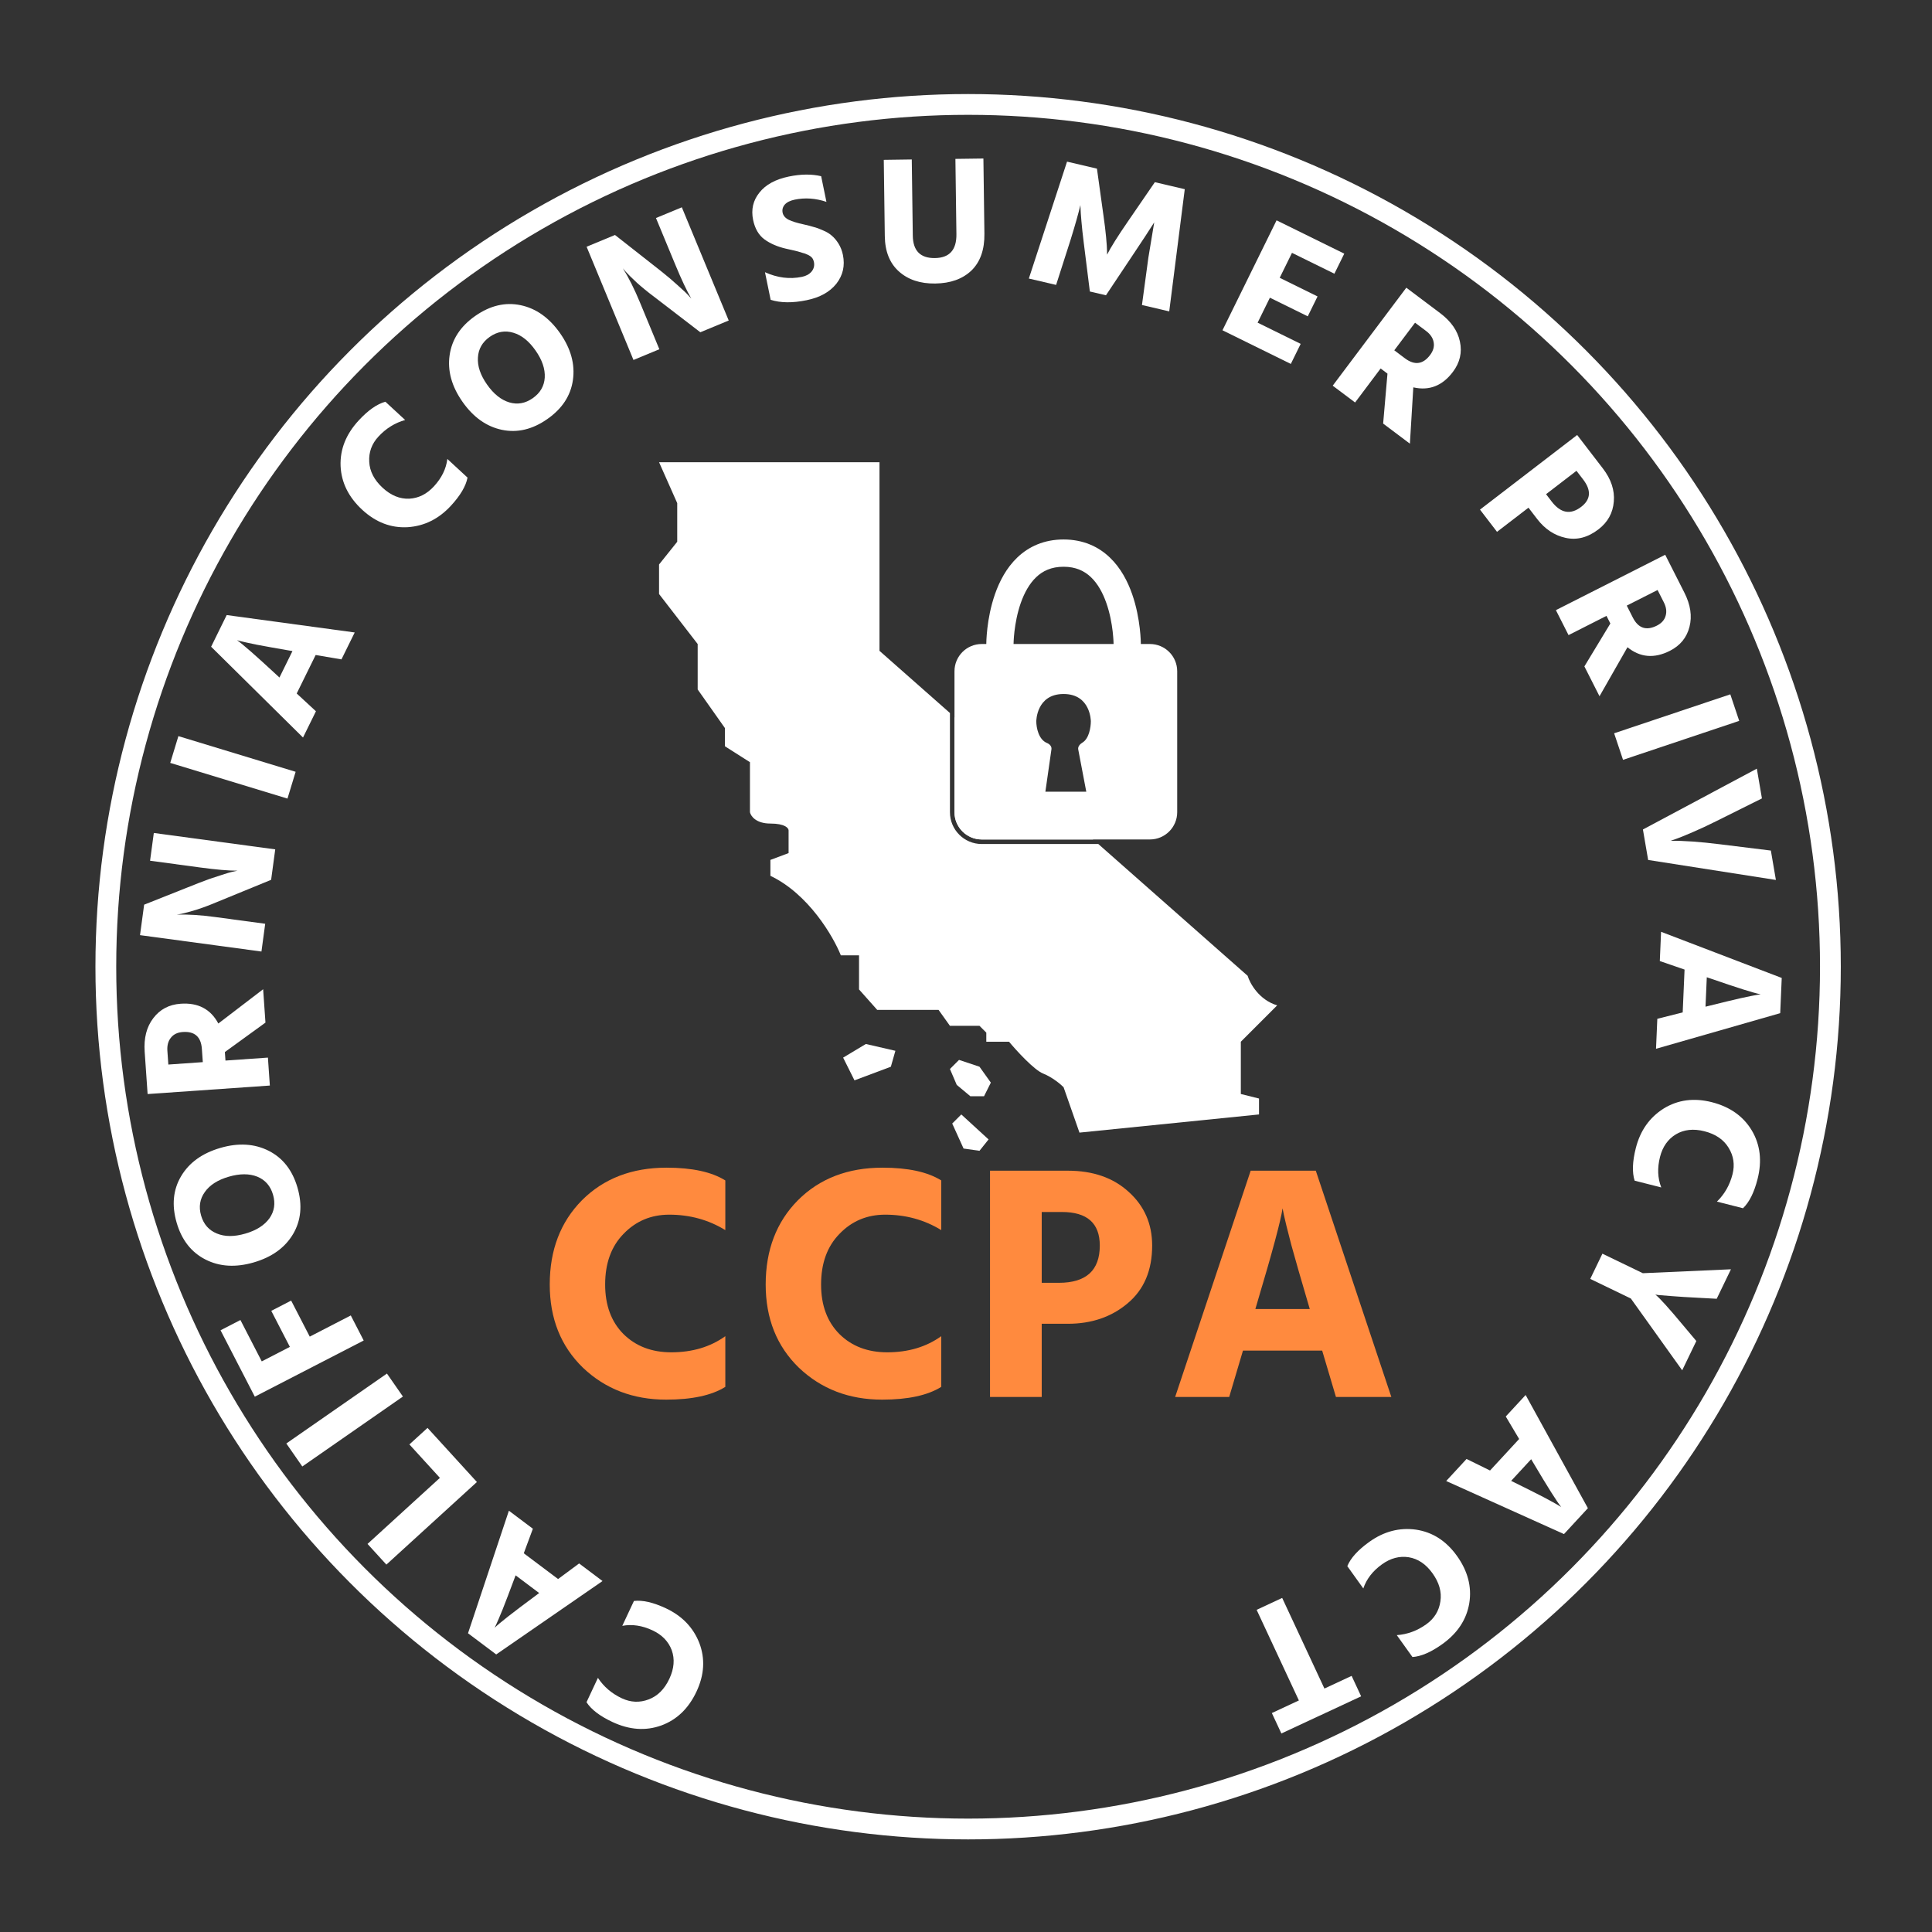
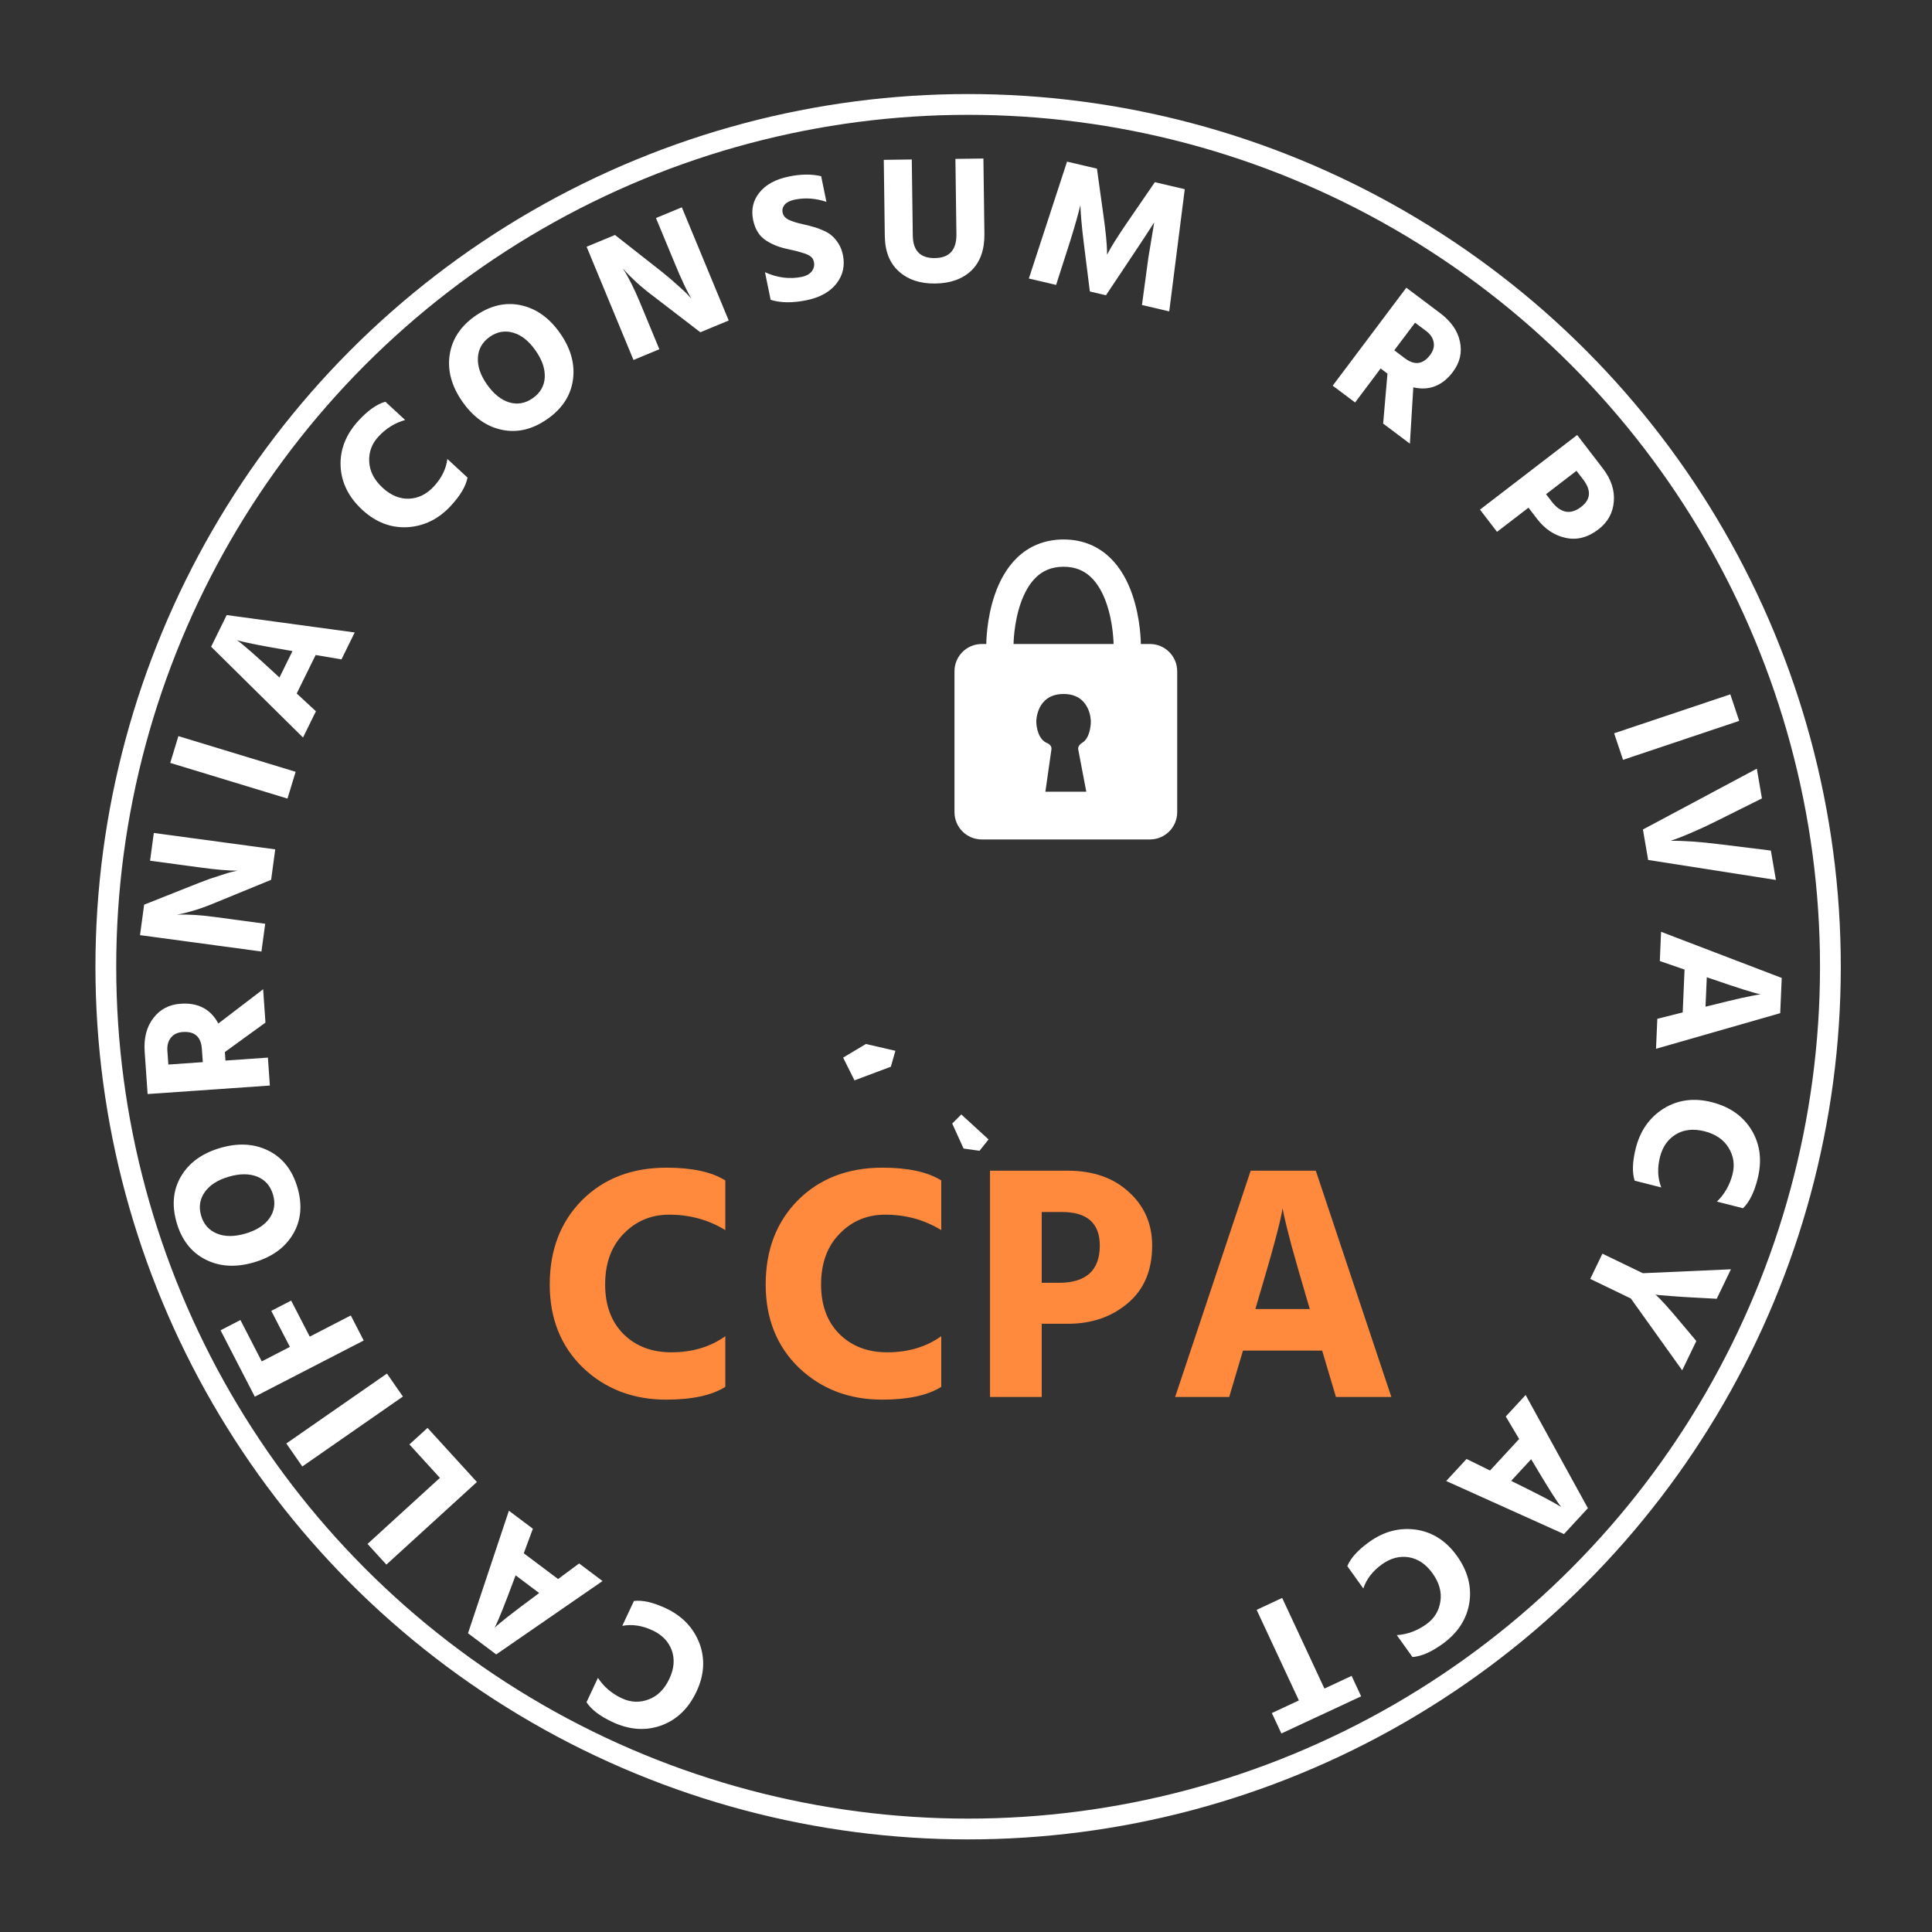
<svg xmlns="http://www.w3.org/2000/svg" width="104" height="104" viewBox="0 0 104 104" fill="none">
  <rect x="0" y="0" width="104" height="104" fill="#333333" stroke="none" />
  <circle cx="52.114" cy="52.039" r="46.417" stroke="white" stroke-width="1.119" />
  <path d="M46.609 56.198L45.386 56.932L45.997 58.156L47.955 57.422L48.199 56.565L46.609 56.198Z" fill="white" />
-   <path d="M51.625 57.055L51.135 57.544L51.502 58.4L52.236 59.012H52.97L53.337 58.278L52.726 57.422L51.625 57.055Z" fill="white" />
  <path d="M51.747 59.991L51.258 60.48L51.869 61.826L52.726 61.948L53.215 61.336L51.747 59.991Z" fill="white" />
  <path fill-rule="evenodd" clip-rule="evenodd" d="M54.561 34.667C54.561 34.667 54.561 34.667 53.827 34.667C53.093 34.667 53.093 34.667 53.093 34.666L53.093 34.666L53.093 34.664L53.093 34.659L53.093 34.645C53.093 34.633 53.093 34.616 53.094 34.595C53.095 34.553 53.096 34.494 53.1 34.42C53.108 34.273 53.122 34.065 53.151 33.817C53.208 33.325 53.324 32.657 53.562 31.978C53.798 31.303 54.17 30.574 54.765 30.007C55.378 29.423 56.2 29.04 57.252 29.04C58.304 29.04 59.126 29.423 59.738 30.007C60.334 30.574 60.706 31.303 60.942 31.978C61.18 32.657 61.295 33.325 61.353 33.817C61.382 34.065 61.396 34.273 61.404 34.42C61.407 34.494 61.409 34.553 61.41 34.595C61.411 34.616 61.411 34.633 61.411 34.645L61.411 34.659L61.411 34.664L61.411 34.666C61.411 34.667 61.411 34.667 60.677 34.667C59.943 34.667 59.943 34.667 59.943 34.667V34.668L59.943 34.661C59.943 34.655 59.943 34.644 59.943 34.629C59.942 34.599 59.941 34.553 59.938 34.493C59.931 34.373 59.919 34.198 59.895 33.987C59.845 33.562 59.747 33.007 59.556 32.463C59.364 31.914 59.094 31.42 58.726 31.07C58.375 30.736 57.912 30.508 57.252 30.508C56.591 30.508 56.128 30.736 55.778 31.07C55.41 31.42 55.14 31.914 54.947 32.463C54.757 33.007 54.659 33.562 54.609 33.987C54.584 34.198 54.572 34.373 54.566 34.493C54.563 34.553 54.562 34.599 54.561 34.629C54.561 34.644 54.561 34.655 54.561 34.661L54.561 34.668V34.667ZM52.848 34.667C52.037 34.667 51.38 35.324 51.38 36.135V43.72C51.38 44.53 52.037 45.188 52.848 45.188H61.901C62.711 45.188 63.369 44.53 63.369 43.72V36.135C63.369 35.324 62.711 34.667 61.901 34.667H52.848ZM55.784 38.826C55.784 38.826 55.784 37.358 57.252 37.358C58.72 37.358 58.72 38.826 58.72 38.826C58.72 39.159 58.622 39.762 58.268 39.974C58.136 40.053 58.013 40.189 58.041 40.34L58.475 42.619H56.273L56.6 40.329C56.621 40.181 56.502 40.054 56.364 39.998C55.907 39.813 55.784 39.173 55.784 38.826Z" fill="white" />
-   <path fill-rule="evenodd" clip-rule="evenodd" d="M59.123 45.434L67.161 52.528C67.283 52.936 67.773 53.825 68.751 54.119L66.794 56.076V58.89L67.773 59.134V59.991L58.108 60.969L57.252 58.523C57.089 58.359 56.64 57.984 56.151 57.789C55.662 57.593 54.724 56.565 54.316 56.076H53.093V55.587L52.726 55.22H51.135L50.524 54.363H47.221L46.242 53.262V51.427H45.263C44.855 50.408 43.526 48.124 41.471 47.146V46.289L42.45 45.922V44.699C42.45 44.577 42.254 44.332 41.471 44.332C40.688 44.332 40.411 43.924 40.37 43.72V41.029L39.024 40.173V39.194L37.556 37.114V34.668L35.477 31.976V30.386L36.455 29.163V27.083L35.477 24.881H47.343V35.035L51.136 38.382V43.721C51.136 44.667 51.902 45.434 52.848 45.434H59.123ZM51.38 38.598V43.721C51.38 44.532 52.038 45.189 52.848 45.189H58.846L51.38 38.598Z" fill="white" />
  <path d="M39.044 63.543V66.217C38.14 65.663 37.134 65.386 36.026 65.386C35.05 65.386 34.231 65.729 33.568 66.416C32.906 67.091 32.575 68 32.575 69.145C32.575 70.265 32.906 71.156 33.568 71.819C34.231 72.47 35.086 72.795 36.134 72.795C37.267 72.795 38.236 72.506 39.044 71.927V74.656C38.309 75.114 37.249 75.343 35.863 75.343C34.08 75.343 32.587 74.771 31.382 73.626C30.189 72.47 29.593 70.976 29.593 69.145C29.593 67.29 30.171 65.778 31.328 64.609C32.496 63.441 34.014 62.856 35.881 62.856C37.255 62.856 38.309 63.085 39.044 63.543ZM50.668 63.543V66.217C49.764 65.663 48.758 65.386 47.65 65.386C46.674 65.386 45.855 65.729 45.193 66.416C44.53 67.091 44.199 68 44.199 69.145C44.199 70.265 44.53 71.156 45.193 71.819C45.855 72.47 46.711 72.795 47.759 72.795C48.891 72.795 49.861 72.506 50.668 71.927V74.656C49.933 75.114 48.873 75.343 47.488 75.343C45.705 75.343 44.211 74.771 43.006 73.626C41.813 72.47 41.217 70.976 41.217 69.145C41.217 67.29 41.795 65.778 42.952 64.609C44.12 63.441 45.638 62.856 47.506 62.856C48.879 62.856 49.933 63.085 50.668 63.543ZM56.076 69.054H56.998C58.467 69.054 59.202 68.386 59.202 67.049C59.202 65.844 58.522 65.242 57.16 65.242H56.076V69.054ZM53.293 63.019H57.486C58.835 63.019 59.925 63.398 60.756 64.157C61.599 64.916 62.021 65.88 62.021 67.049C62.021 68.386 61.581 69.422 60.702 70.157C59.835 70.891 58.763 71.259 57.486 71.259H56.076V75.198H53.293V63.019ZM67.577 70.464H70.505L70.378 70.03C70.029 68.85 69.74 67.844 69.511 67.012C69.294 66.181 69.162 65.645 69.113 65.404L69.041 65.043C68.945 65.705 68.499 67.368 67.704 70.03L67.577 70.464ZM71.914 75.198L71.173 72.704H66.909L66.168 75.198H63.259L67.324 63.019H70.83L74.896 75.198H71.914Z" fill="#FF8A3E" />
  <path d="M31.572 91.631L32.186 90.319C32.502 90.799 32.932 91.166 33.475 91.42C33.954 91.644 34.434 91.664 34.917 91.48C35.397 91.301 35.769 90.931 36.032 90.37C36.289 89.82 36.331 89.307 36.159 88.83C35.983 88.359 35.638 88.002 35.124 87.762C34.569 87.502 34.027 87.421 33.498 87.519L34.125 86.18C34.591 86.125 35.163 86.256 35.843 86.574C36.717 86.984 37.318 87.608 37.646 88.446C37.965 89.287 37.915 90.157 37.494 91.055C37.068 91.965 36.437 92.573 35.601 92.881C34.759 93.185 33.881 93.123 32.965 92.694C32.291 92.379 31.827 92.024 31.572 91.631Z" fill="white" />
  <path d="M29.023 85.753L27.756 84.801L27.669 85.03C27.437 85.654 27.235 86.184 27.063 86.618C26.887 87.049 26.77 87.324 26.712 87.444L26.626 87.624C26.883 87.369 27.617 86.794 28.827 85.9L29.023 85.753ZM28.685 82.292L28.195 83.613L30.042 85L31.174 84.161L32.434 85.108L26.711 89.059L25.193 87.919L27.394 81.322L28.685 82.292Z" fill="white" />
  <path d="M23.68 79.554L22.038 77.754L23.014 76.864L25.672 79.777L20.799 84.223L19.784 83.11L23.68 79.554Z" fill="white" />
  <path d="M21.689 75.176L16.273 78.941L15.413 77.703L20.829 73.939L21.689 75.176Z" fill="white" />
  <path d="M12.942 71.057L14.09 73.284L15.604 72.503L14.603 70.563L15.673 70.011L16.674 71.951L18.883 70.811L19.578 72.16L13.716 75.183L11.872 71.609L12.942 71.057Z" fill="white" />
  <path d="M13.659 67.956C12.688 68.238 11.824 68.188 11.066 67.803C10.301 67.415 9.782 66.754 9.51 65.82C9.237 64.881 9.316 64.045 9.749 63.315C10.182 62.584 10.887 62.076 11.864 61.792C12.835 61.509 13.703 61.562 14.469 61.95C15.226 62.335 15.741 62.993 16.013 63.927C16.286 64.867 16.207 65.702 15.774 66.433C15.341 67.163 14.636 67.671 13.659 67.956ZM11.678 66.402C12.102 66.578 12.612 66.579 13.207 66.405C13.803 66.232 14.235 65.956 14.506 65.579C14.77 65.203 14.834 64.78 14.697 64.31C14.56 63.84 14.28 63.518 13.855 63.342C13.424 63.169 12.911 63.169 12.316 63.342C11.72 63.515 11.291 63.79 11.026 64.166C10.756 64.544 10.689 64.967 10.826 65.437C10.963 65.907 11.247 66.229 11.678 66.402Z" fill="white" />
  <path d="M9.062 57.305L10.917 57.175L10.867 56.463C10.822 55.812 10.48 55.509 9.842 55.553C9.562 55.572 9.35 55.672 9.206 55.852C9.055 56.033 8.99 56.27 9.01 56.563L9.062 57.305ZM14.29 55.047L12.105 56.632L12.137 57.09L14.422 56.931L14.526 58.435L7.946 58.893L7.788 56.618C7.736 55.883 7.891 55.28 8.25 54.81C8.61 54.334 9.102 54.074 9.726 54.031C10.664 53.965 11.339 54.321 11.753 55.096L14.165 53.251L14.29 55.047Z" fill="white" />
  <path d="M14.074 51.221L7.537 50.339L7.759 48.699L10.67 47.542C11.08 47.38 11.464 47.244 11.821 47.134C12.173 47.017 12.419 46.945 12.561 46.918L12.785 46.87C12.298 46.87 11.631 46.812 10.784 46.698L8.078 46.333L8.28 44.839L14.816 45.722L14.595 47.361L11.679 48.557C11.302 48.717 10.934 48.855 10.576 48.971C10.212 49.08 9.946 49.153 9.776 49.189L9.523 49.234C10.118 49.215 10.8 49.258 11.57 49.362L14.276 49.727L14.074 51.221Z" fill="white" />
  <path d="M15.475 42.988L9.164 41.067L9.603 39.626L15.914 41.546L15.475 42.988Z" fill="white" />
  <path d="M15.043 36.471L15.743 35.048L15.502 35.006C14.845 34.893 14.287 34.793 13.828 34.706C13.373 34.612 13.08 34.548 12.952 34.514L12.759 34.463C13.058 34.668 13.759 35.282 14.863 36.305L15.043 36.471ZM18.381 35.495L16.992 35.259L15.972 37.331L17.007 38.288L16.311 39.701L11.365 34.813L12.203 33.109L19.094 34.046L18.381 35.495Z" fill="white" />
  <path d="M20.745 21.625L21.809 22.608C21.257 22.764 20.777 23.062 20.37 23.503C20.011 23.891 19.847 24.343 19.876 24.859C19.901 25.371 20.142 25.837 20.597 26.257C21.043 26.669 21.519 26.865 22.026 26.845C22.528 26.82 22.972 26.599 23.357 26.182C23.773 25.732 24.015 25.24 24.081 24.706L25.167 25.709C25.079 26.169 24.78 26.675 24.271 27.226C23.616 27.936 22.84 28.32 21.942 28.379C21.043 28.428 20.23 28.116 19.501 27.444C18.763 26.762 18.374 25.976 18.334 25.087C18.299 24.192 18.624 23.374 19.31 22.631C19.815 22.085 20.293 21.749 20.745 21.625Z" fill="white" />
  <path d="M24.893 21.624C24.313 20.796 24.083 19.961 24.203 19.121C24.325 18.271 24.784 17.567 25.58 17.009C26.382 16.448 27.198 16.254 28.029 16.429C28.86 16.604 29.568 17.108 30.152 17.941C30.732 18.77 30.961 19.609 30.84 20.459C30.72 21.299 30.262 21.999 29.465 22.556C28.664 23.118 27.847 23.311 27.016 23.137C26.185 22.962 25.477 22.458 24.893 21.624ZM25.727 19.248C25.697 19.707 25.86 20.19 26.216 20.698C26.572 21.206 26.972 21.527 27.416 21.661C27.858 21.791 28.278 21.715 28.679 21.434C29.08 21.153 29.295 20.784 29.324 20.325C29.35 19.861 29.185 19.375 28.829 18.868C28.474 18.36 28.075 18.041 27.634 17.912C27.19 17.778 26.767 17.851 26.366 18.131C25.965 18.412 25.752 18.785 25.727 19.248Z" fill="white" />
  <path d="M34.1 19.377L31.577 13.282L33.105 12.649L35.569 14.584C35.915 14.857 36.225 15.121 36.5 15.374C36.778 15.62 36.964 15.797 37.059 15.906L37.214 16.075C36.969 15.654 36.683 15.048 36.356 14.258L35.311 11.736L36.703 11.159L39.227 17.253L37.699 17.886L35.199 15.966C34.871 15.721 34.567 15.472 34.286 15.221C34.009 14.962 33.812 14.768 33.696 14.64L33.53 14.444C33.845 14.949 34.151 15.56 34.448 16.277L35.493 18.8L34.1 19.377Z" fill="white" />
  <path d="M44.203 9.485L44.487 10.866C43.907 10.672 43.34 10.632 42.784 10.746C42.535 10.797 42.353 10.888 42.24 11.018C42.133 11.146 42.096 11.29 42.129 11.45C42.162 11.61 42.272 11.737 42.458 11.832C42.642 11.921 42.909 12.003 43.257 12.078C43.474 12.126 43.653 12.173 43.795 12.217C43.943 12.253 44.112 12.315 44.303 12.402C44.499 12.482 44.659 12.579 44.783 12.693C44.911 12.8 45.03 12.942 45.14 13.119C45.25 13.297 45.328 13.497 45.374 13.721C45.493 14.302 45.376 14.819 45.023 15.271C44.668 15.717 44.136 16.013 43.427 16.159C42.666 16.316 42.019 16.309 41.484 16.139L41.179 14.653C41.847 14.955 42.511 15.039 43.169 14.903C43.392 14.857 43.566 14.762 43.689 14.617C43.811 14.465 43.853 14.293 43.813 14.101C43.8 14.037 43.778 13.979 43.747 13.925C43.716 13.872 43.67 13.825 43.608 13.784C43.547 13.743 43.487 13.712 43.429 13.691C43.377 13.662 43.298 13.635 43.193 13.61C43.093 13.577 43.007 13.551 42.937 13.532C42.867 13.513 42.761 13.488 42.622 13.457C42.489 13.425 42.38 13.4 42.297 13.384C41.842 13.278 41.458 13.11 41.145 12.882C40.838 12.652 40.636 12.303 40.54 11.837C40.426 11.281 40.538 10.791 40.878 10.369C41.216 9.939 41.746 9.651 42.468 9.502C43.114 9.369 43.692 9.364 44.203 9.485Z" fill="white" />
  <path d="M51.484 12.604L51.43 8.553L52.937 8.533L52.991 12.574C53.003 13.435 52.77 14.097 52.294 14.561C51.817 15.017 51.167 15.251 50.345 15.262C49.536 15.273 48.884 15.057 48.389 14.613C47.894 14.169 47.641 13.537 47.629 12.715L47.574 8.605L49.081 8.584L49.136 12.685C49.147 13.5 49.544 13.903 50.327 13.892C51.11 13.882 51.496 13.452 51.484 12.604Z" fill="white" />
  <path d="M55.383 14.994L57.439 8.701L59.049 9.078L59.401 11.612C59.463 12.036 59.51 12.422 59.542 12.771C59.574 13.12 59.59 13.365 59.591 13.506L59.594 13.708C59.794 13.312 60.168 12.716 60.716 11.92L62.166 9.807L63.776 10.184L62.94 16.762L61.472 16.419L61.816 13.876L62.132 11.97C61.855 12.408 61.48 12.98 61.006 13.687L59.534 15.895L58.667 15.692L58.338 13.062C58.284 12.634 58.243 12.252 58.214 11.917C58.185 11.582 58.169 11.351 58.166 11.223L58.158 11.04C58.052 11.491 57.877 12.11 57.633 12.897L56.851 15.337L55.383 14.994Z" fill="white" />
-   <path d="M67.698 17.369L70.016 18.51L69.485 19.59L65.806 17.779L68.718 11.861L72.362 13.654L71.831 14.734L69.548 13.611L68.887 14.954L70.924 15.957L70.397 17.028L68.359 16.025L67.698 17.369Z" fill="white" />
  <path d="M76.172 17.371L75.055 18.857L75.626 19.287C76.148 19.678 76.601 19.619 76.985 19.107C77.153 18.883 77.217 18.657 77.175 18.43C77.138 18.198 77.001 17.994 76.767 17.817L76.172 17.371ZM74.455 22.801L74.688 20.112L74.32 19.835L72.945 21.666L71.74 20.761L75.702 15.487L77.525 16.857C78.114 17.3 78.469 17.811 78.588 18.39C78.713 18.974 78.588 19.516 78.211 20.017C77.647 20.768 76.936 21.046 76.079 20.851L75.895 23.883L74.455 22.801Z" fill="white" />
  <path d="M83.225 26.602L83.528 26.998C84.013 27.629 84.543 27.724 85.117 27.283C85.635 26.886 85.669 26.395 85.22 25.81L84.862 25.344L83.225 26.602ZM84.899 23.416L86.282 25.216C86.727 25.796 86.924 26.389 86.872 26.997C86.824 27.609 86.549 28.108 86.047 28.494C85.473 28.935 84.883 29.088 84.277 28.953C83.675 28.822 83.164 28.483 82.743 27.935L82.278 27.329L80.585 28.629L79.668 27.433L84.899 23.416Z" fill="white" />
-   <path d="M89.228 31.76L87.569 32.6L87.892 33.237C88.187 33.82 88.619 33.966 89.19 33.677C89.44 33.55 89.597 33.376 89.66 33.154C89.728 32.929 89.697 32.685 89.564 32.423L89.228 31.76ZM85.288 35.873L86.686 33.563L86.478 33.153L84.435 34.188L83.754 32.844L89.638 29.863L90.668 31.897C91.002 32.554 91.094 33.17 90.945 33.742C90.799 34.321 90.447 34.752 89.888 35.035C89.05 35.459 88.29 35.395 87.607 34.841L86.102 37.479L85.288 35.873Z" fill="white" />
  <path d="M86.889 39.473L93.143 37.376L93.622 38.805L87.368 40.902L86.889 39.473Z" fill="white" />
  <path d="M95.597 47.368L88.72 46.292L88.439 44.652L94.571 41.377L94.845 42.979L92.384 44.205C91.945 44.425 91.519 44.624 91.106 44.801C90.699 44.976 90.402 45.097 90.215 45.162L89.924 45.261C90.611 45.25 91.502 45.312 92.597 45.449L95.326 45.786L95.597 47.368Z" fill="white" />
  <path d="M91.877 52.606L91.808 54.19L92.046 54.132C92.693 53.97 93.244 53.837 93.699 53.733C94.154 53.635 94.447 53.575 94.579 53.555L94.776 53.524C94.42 53.457 93.53 53.177 92.108 52.684L91.877 52.606ZM89.214 54.842L90.58 54.499L90.68 52.192L89.348 51.733L89.416 50.159L95.911 52.643L95.829 54.539L89.144 56.456L89.214 54.842Z" fill="white" />
  <path d="M93.826 65.04L92.423 64.683C92.834 64.282 93.114 63.792 93.262 63.21C93.392 62.698 93.322 62.222 93.05 61.782C92.784 61.345 92.351 61.049 91.75 60.896C91.162 60.747 90.65 60.802 90.214 61.061C89.784 61.322 89.499 61.727 89.359 62.277C89.208 62.872 89.23 63.419 89.426 63.92L87.993 63.556C87.851 63.109 87.873 62.522 88.058 61.795C88.296 60.859 88.796 60.151 89.557 59.672C90.324 59.2 91.187 59.087 92.148 59.331C93.122 59.579 93.838 60.085 94.297 60.848C94.755 61.617 94.859 62.492 94.609 63.472C94.426 64.193 94.165 64.715 93.826 65.04Z" fill="white" />
  <path d="M90.553 73.764L87.789 69.899L85.603 68.844L86.258 67.486L88.435 68.537L93.177 68.326L92.411 69.913L91.373 69.857C90.836 69.83 90.379 69.801 90.002 69.771C89.625 69.742 89.381 69.722 89.27 69.712L89.108 69.688C89.344 69.874 89.854 70.439 90.637 71.382L91.314 72.187L90.553 73.764Z" fill="white" />
  <path d="M82.422 78.55L81.346 79.715L81.565 79.824C82.163 80.119 82.67 80.374 83.085 80.588C83.495 80.807 83.757 80.951 83.87 81.021L84.041 81.125C83.813 80.843 83.315 80.055 82.548 78.76L82.422 78.55ZM78.945 78.536L80.209 79.158L81.776 77.461L81.056 76.25L82.125 75.093L85.477 81.186L84.189 82.58L77.849 79.723L78.945 78.536Z" fill="white" />
  <path d="M76.033 89.198L75.189 88.02C75.761 87.979 76.291 87.784 76.779 87.434C77.209 87.126 77.461 86.716 77.536 86.205C77.615 85.699 77.474 85.194 77.112 84.691C76.759 84.197 76.332 83.909 75.831 83.827C75.334 83.75 74.855 83.876 74.394 84.207C73.895 84.564 73.56 84.998 73.387 85.507L72.526 84.306C72.705 83.872 73.099 83.437 73.709 83C74.494 82.437 75.332 82.218 76.223 82.341C77.113 82.474 77.847 82.944 78.425 83.75C79.01 84.566 79.233 85.414 79.093 86.293C78.947 87.177 78.463 87.913 77.641 88.502C77.037 88.935 76.501 89.167 76.033 89.198Z" fill="white" />
  <path d="M68.977 93.314L68.464 92.214L69.919 91.536L67.645 86.658L69.02 86.017L71.294 90.895L72.758 90.213L73.27 91.313L68.977 93.314Z" fill="white" />
</svg>